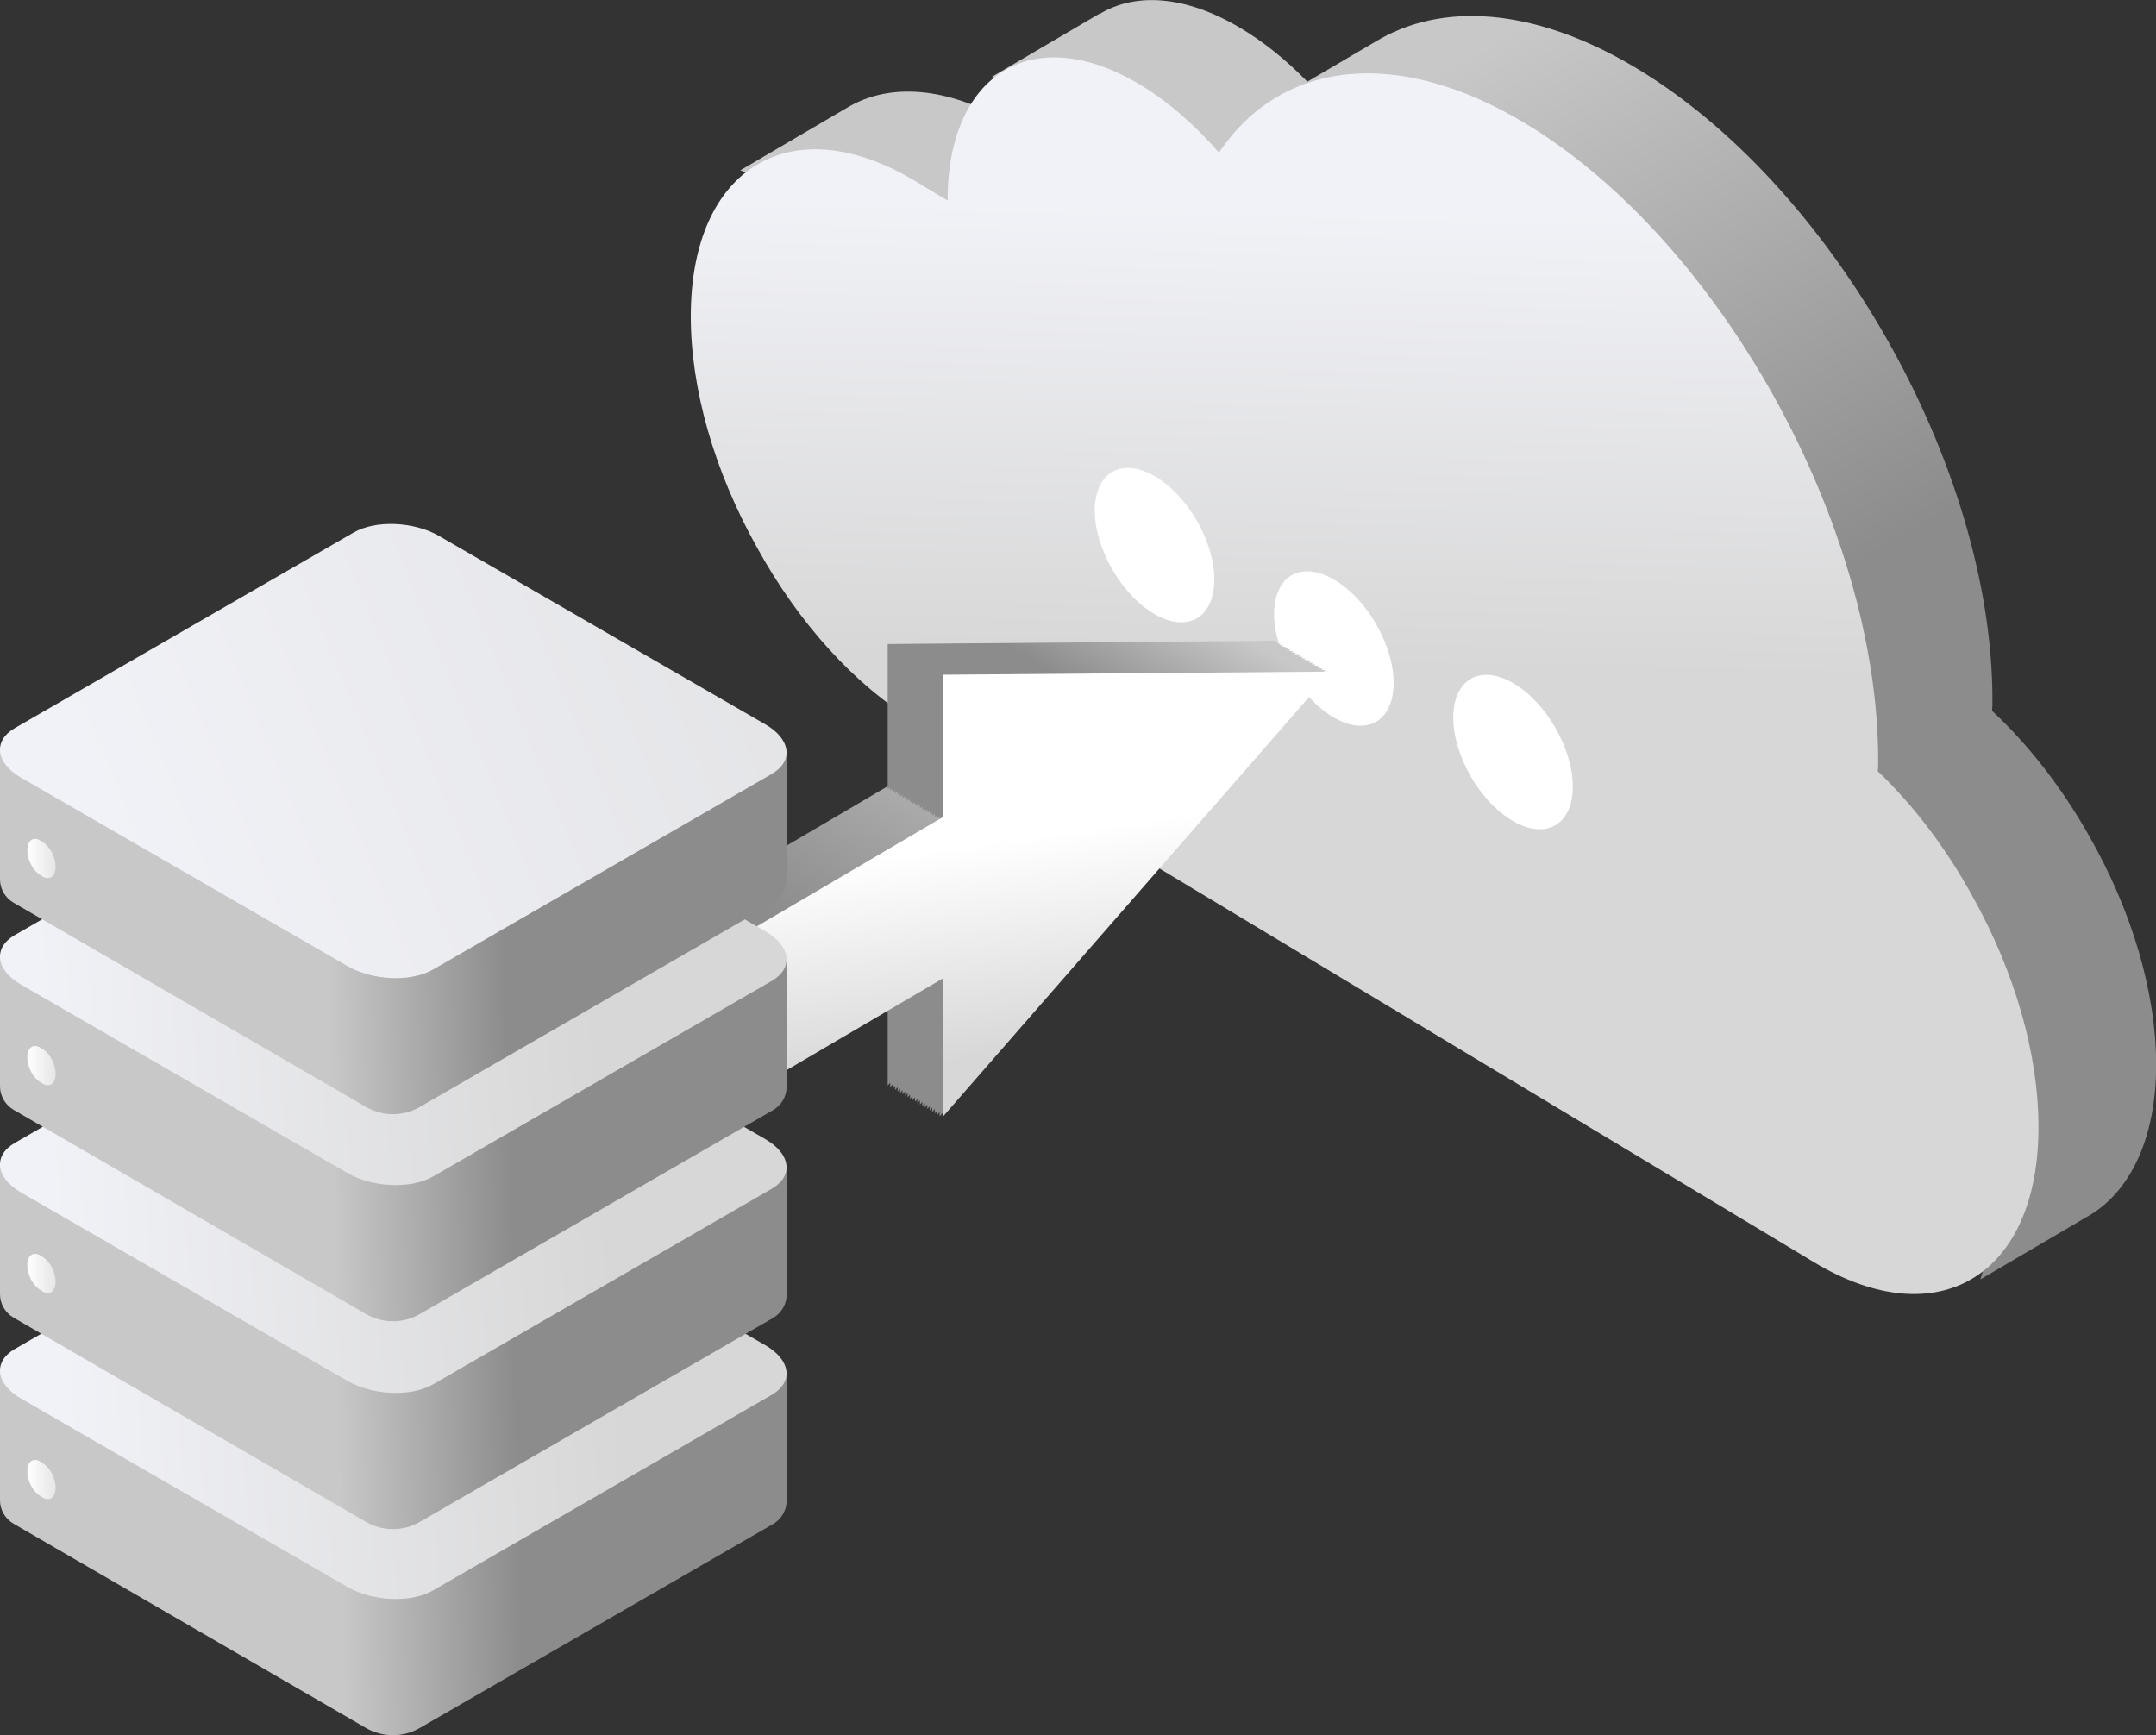
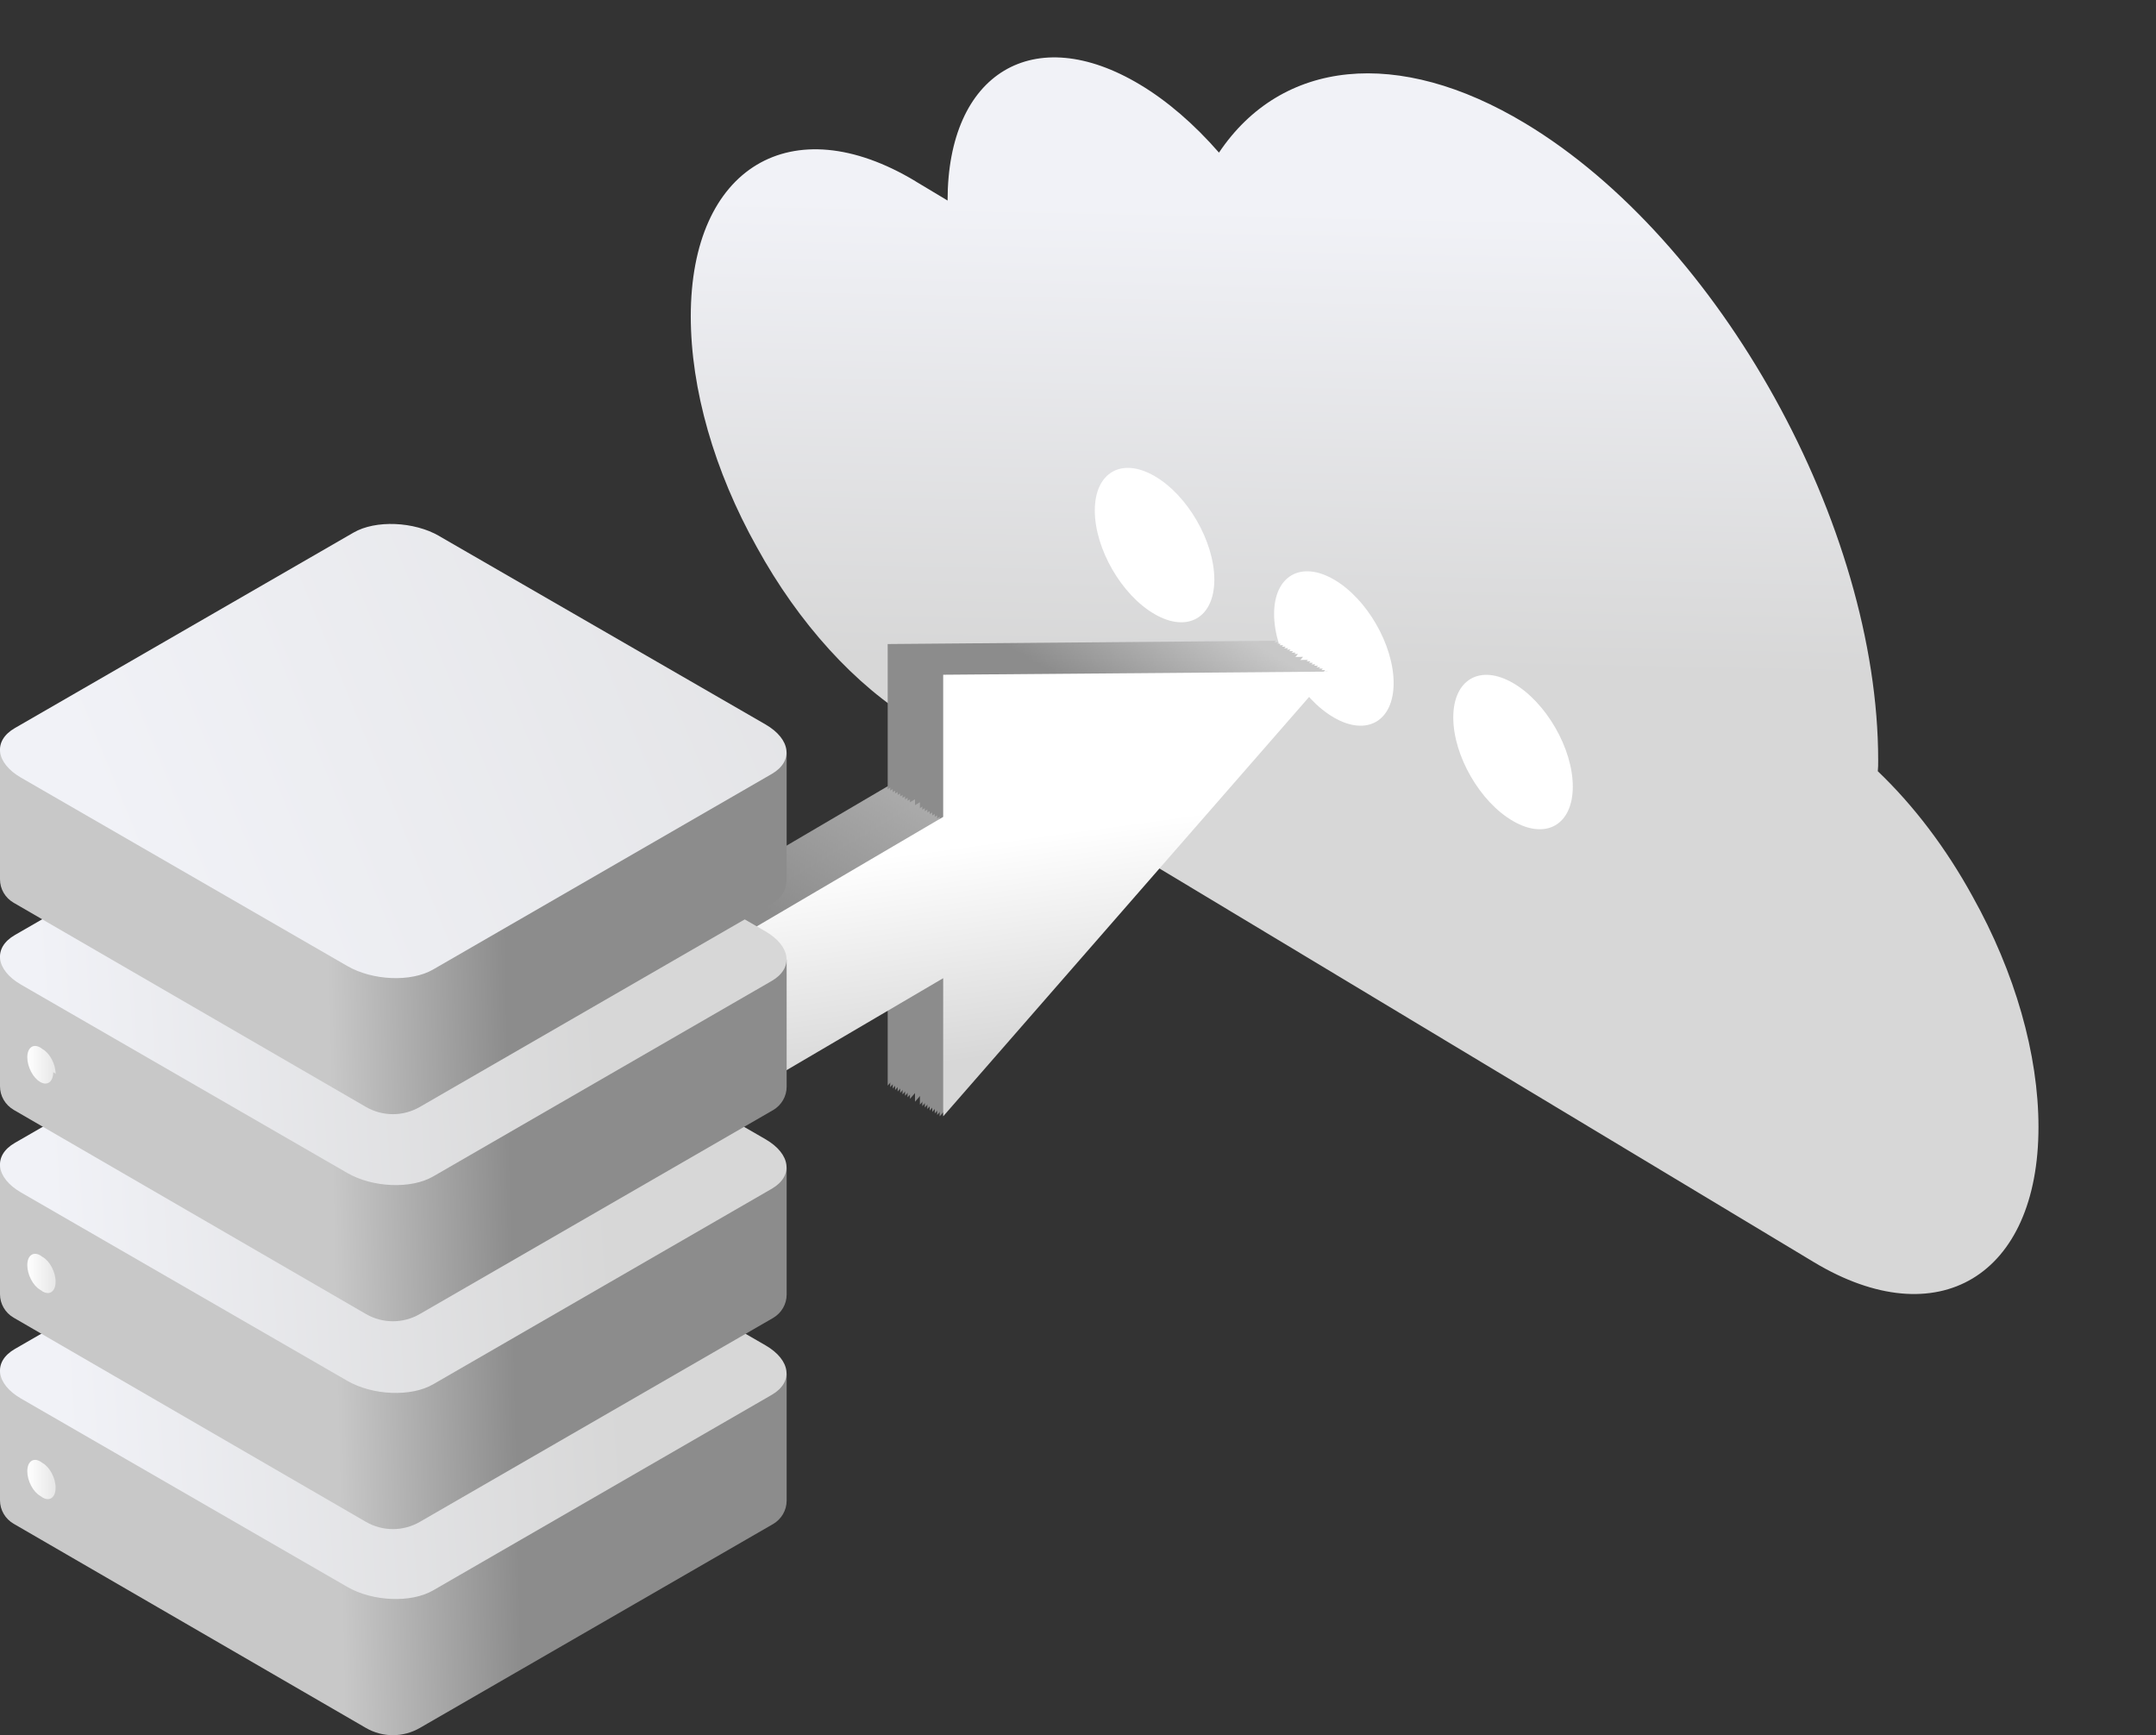
<svg xmlns="http://www.w3.org/2000/svg" xmlns:xlink="http://www.w3.org/1999/xlink" id="Warstwa_2" data-name="Warstwa 2" viewBox="0 0 171.35 137.91">
  <rect x="0" y="0" width="171.35" height="137.91" fill="#333333" stroke="none" />
  <defs>
    <style>
      .cls-1 {
        fill: url(#Gradient_bez_nazwy_85-49);
      }

      .cls-1, .cls-2, .cls-3, .cls-4, .cls-5, .cls-6, .cls-7, .cls-8, .cls-9, .cls-10, .cls-11, .cls-12, .cls-13, .cls-14 {
        fill-rule: evenodd;
      }

      .cls-2 {
        fill: url(#Gradient_bez_nazwy_85-48);
      }

      .cls-3 {
        fill: url(#Gradient_bez_nazwy_85-47);
      }

      .cls-4 {
        fill: url(#Gradient_bez_nazwy_85-46);
      }

      .cls-5 {
        fill: url(#Gradient_bez_nazwy_315-3);
      }

      .cls-6 {
        fill: url(#Gradient_bez_nazwy_315-2);
      }

      .cls-7 {
        fill: url(#Gradient_bez_nazwy_315-4);
      }

      .cls-8 {
        fill: #fff;
      }

      .cls-9 {
        fill: url(#Gradient_bez_nazwy_315);
      }

      .cls-10 {
        fill: url(#Gradient_bez_nazwy_85);
      }

      .cls-15 {
        fill: url(#Gradient_bez_nazwy_85-27);
      }

      .cls-16 {
        fill: url(#Gradient_bez_nazwy_85-28);
      }

      .cls-17 {
        fill: url(#Gradient_bez_nazwy_85-29);
      }

      .cls-18 {
        fill: url(#Gradient_bez_nazwy_85-22);
      }

      .cls-19 {
        fill: url(#Gradient_bez_nazwy_85-23);
      }

      .cls-20 {
        fill: url(#Gradient_bez_nazwy_85-24);
      }

      .cls-21 {
        fill: url(#Gradient_bez_nazwy_85-25);
      }

      .cls-22 {
        fill: url(#Gradient_bez_nazwy_85-26);
      }

      .cls-23 {
        fill: url(#Gradient_bez_nazwy_85-20);
      }

      .cls-24 {
        fill: url(#Gradient_bez_nazwy_85-21);
      }

      .cls-25 {
        fill: url(#Gradient_bez_nazwy_85-45);
      }

      .cls-26 {
        fill: url(#Gradient_bez_nazwy_85-41);
      }

      .cls-27 {
        fill: url(#Gradient_bez_nazwy_85-40);
      }

      .cls-28 {
        fill: url(#Gradient_bez_nazwy_85-43);
      }

      .cls-29 {
        fill: url(#Gradient_bez_nazwy_85-42);
      }

      .cls-30 {
        fill: url(#Gradient_bez_nazwy_85-44);
      }

      .cls-31 {
        fill: url(#Gradient_bez_nazwy_85-37);
      }

      .cls-32 {
        fill: url(#Gradient_bez_nazwy_85-38);
      }

      .cls-33 {
        fill: url(#Gradient_bez_nazwy_85-31);
      }

      .cls-34 {
        fill: url(#Gradient_bez_nazwy_85-39);
      }

      .cls-35 {
        fill: url(#Gradient_bez_nazwy_85-36);
      }

      .cls-36 {
        fill: url(#Gradient_bez_nazwy_85-34);
      }

      .cls-37 {
        fill: url(#Gradient_bez_nazwy_85-35);
      }

      .cls-38 {
        fill: url(#Gradient_bez_nazwy_85-32);
      }

      .cls-39 {
        fill: url(#Gradient_bez_nazwy_85-33);
      }

      .cls-40 {
        fill: url(#Gradient_bez_nazwy_85-30);
      }

      .cls-41 {
        fill: url(#Gradient_bez_nazwy_85-10);
      }

      .cls-42 {
        fill: url(#Gradient_bez_nazwy_85-11);
      }

      .cls-43 {
        fill: url(#Gradient_bez_nazwy_85-17);
      }

      .cls-44 {
        fill: url(#Gradient_bez_nazwy_85-18);
      }

      .cls-45 {
        fill: url(#Gradient_bez_nazwy_85-19);
      }

      .cls-46 {
        fill: url(#Gradient_bez_nazwy_85-16);
      }

      .cls-47 {
        fill: url(#Gradient_bez_nazwy_85-14);
      }

      .cls-48 {
        fill: url(#Gradient_bez_nazwy_85-15);
      }

      .cls-49 {
        fill: url(#Gradient_bez_nazwy_85-12);
      }

      .cls-50 {
        fill: url(#Gradient_bez_nazwy_85-13);
      }

      .cls-51 {
        fill: url(#Gradient_bez_nazwy_85-3);
      }

      .cls-52 {
        fill: url(#Gradient_bez_nazwy_85-4);
      }

      .cls-53 {
        fill: url(#Gradient_bez_nazwy_85-2);
      }

      .cls-54 {
        fill: url(#Gradient_bez_nazwy_85-7);
      }

      .cls-55 {
        fill: url(#Gradient_bez_nazwy_85-8);
      }

      .cls-56 {
        fill: url(#Gradient_bez_nazwy_85-5);
      }

      .cls-57 {
        fill: url(#Gradient_bez_nazwy_85-6);
      }

      .cls-58 {
        fill: url(#Gradient_bez_nazwy_85-9);
      }

      .cls-11 {
        fill: url(#Gradient_bez_nazwy_16-2);
      }

      .cls-12 {
        fill: url(#Gradient_bez_nazwy_16-4);
      }

      .cls-13 {
        fill: url(#Gradient_bez_nazwy_16-5);
      }

      .cls-14 {
        fill: url(#Gradient_bez_nazwy_16-3);
      }

      .cls-59 {
        fill: url(#Gradient_bez_nazwy_25);
      }

      .cls-60 {
        fill: url(#Gradient_bez_nazwy_16);
      }
    </style>
    <linearGradient id="Gradient_bez_nazwy_85" data-name="Gradient bez nazwy 85" x1="135.11" y1="79.25" x2="96.06" y2="10.7" gradientUnits="userSpaceOnUse">
      <stop offset=".3" stop-color="#8c8c8c" />
      <stop offset=".94" stop-color="#c8c8c8" />
    </linearGradient>
    <linearGradient id="Gradient_bez_nazwy_16" data-name="Gradient bez nazwy 16" x1="108.44" y1="58.59" x2="109.29" y2="16.77" gradientUnits="userSpaceOnUse">
      <stop offset=".13" stop-color="#d7d7d7" />
      <stop offset="1" stop-color="#f1f2f7" />
    </linearGradient>
    <linearGradient id="Gradient_bez_nazwy_85-2" data-name="Gradient bez nazwy 85" x1="45.29" y1="71.79" x2="85.96" y2="71.79" xlink:href="#Gradient_bez_nazwy_85" />
    <linearGradient id="Gradient_bez_nazwy_85-3" data-name="Gradient bez nazwy 85" x1="70.55" y1="68.61" x2="101.4" y2="68.61" xlink:href="#Gradient_bez_nazwy_85" />
    <linearGradient id="Gradient_bez_nazwy_85-4" data-name="Gradient bez nazwy 85" x1="45.49" y1="71.91" x2="86.16" y2="71.91" xlink:href="#Gradient_bez_nazwy_85" />
    <linearGradient id="Gradient_bez_nazwy_85-5" data-name="Gradient bez nazwy 85" x1="70.75" y1="68.73" x2="101.59" y2="68.73" xlink:href="#Gradient_bez_nazwy_85" />
    <linearGradient id="Gradient_bez_nazwy_85-6" data-name="Gradient bez nazwy 85" x1="45.68" y1="72.03" x2="86.35" y2="72.03" xlink:href="#Gradient_bez_nazwy_85" />
    <linearGradient id="Gradient_bez_nazwy_85-7" data-name="Gradient bez nazwy 85" x1="70.95" y1="68.85" x2="101.79" y2="68.85" xlink:href="#Gradient_bez_nazwy_85" />
    <linearGradient id="Gradient_bez_nazwy_85-8" data-name="Gradient bez nazwy 85" x1="45.88" y1="72.14" x2="86.55" y2="72.14" xlink:href="#Gradient_bez_nazwy_85" />
    <linearGradient id="Gradient_bez_nazwy_85-9" data-name="Gradient bez nazwy 85" x1="71.14" y1="68.96" x2="101.99" y2="68.96" xlink:href="#Gradient_bez_nazwy_85" />
    <linearGradient id="Gradient_bez_nazwy_85-10" data-name="Gradient bez nazwy 85" x1="46.08" y1="72.26" x2="86.74" y2="72.26" xlink:href="#Gradient_bez_nazwy_85" />
    <linearGradient id="Gradient_bez_nazwy_85-11" data-name="Gradient bez nazwy 85" x1="71.34" y1="69.08" x2="102.18" y2="69.08" xlink:href="#Gradient_bez_nazwy_85" />
    <linearGradient id="Gradient_bez_nazwy_85-12" data-name="Gradient bez nazwy 85" x1="46.27" y1="72.37" x2="86.94" y2="72.37" xlink:href="#Gradient_bez_nazwy_85" />
    <linearGradient id="Gradient_bez_nazwy_85-13" data-name="Gradient bez nazwy 85" x1="71.54" y1="69.19" x2="102.38" y2="69.19" xlink:href="#Gradient_bez_nazwy_85" />
    <linearGradient id="Gradient_bez_nazwy_85-14" data-name="Gradient bez nazwy 85" x1="46.47" y1="72.49" x2="87.14" y2="72.49" xlink:href="#Gradient_bez_nazwy_85" />
    <linearGradient id="Gradient_bez_nazwy_85-15" data-name="Gradient bez nazwy 85" x1="71.73" y1="69.31" x2="102.57" y2="69.31" xlink:href="#Gradient_bez_nazwy_85" />
    <linearGradient id="Gradient_bez_nazwy_85-16" data-name="Gradient bez nazwy 85" x1="46.66" y1="72.61" x2="87.33" y2="72.61" xlink:href="#Gradient_bez_nazwy_85" />
    <linearGradient id="Gradient_bez_nazwy_85-17" data-name="Gradient bez nazwy 85" x1="71.93" y1="69.43" x2="102.77" y2="69.43" xlink:href="#Gradient_bez_nazwy_85" />
    <linearGradient id="Gradient_bez_nazwy_85-18" data-name="Gradient bez nazwy 85" x1="46.86" y1="72.72" x2="87.53" y2="72.72" xlink:href="#Gradient_bez_nazwy_85" />
    <linearGradient id="Gradient_bez_nazwy_85-19" data-name="Gradient bez nazwy 85" x1="72.13" y1="69.54" x2="102.97" y2="69.54" xlink:href="#Gradient_bez_nazwy_85" />
    <linearGradient id="Gradient_bez_nazwy_85-20" data-name="Gradient bez nazwy 85" x1="47.06" y1="72.84" x2="87.73" y2="72.84" xlink:href="#Gradient_bez_nazwy_85" />
    <linearGradient id="Gradient_bez_nazwy_85-21" data-name="Gradient bez nazwy 85" x1="72.32" y1="69.66" x2="103.16" y2="69.66" xlink:href="#Gradient_bez_nazwy_85" />
    <linearGradient id="Gradient_bez_nazwy_85-22" data-name="Gradient bez nazwy 85" x1="47.25" y1="72.96" x2="87.92" y2="72.96" xlink:href="#Gradient_bez_nazwy_85" />
    <linearGradient id="Gradient_bez_nazwy_85-23" data-name="Gradient bez nazwy 85" x1="72.52" y1="69.78" x2="103.36" y2="69.78" xlink:href="#Gradient_bez_nazwy_85" />
    <linearGradient id="Gradient_bez_nazwy_85-24" data-name="Gradient bez nazwy 85" x1="47.45" y1="73.07" x2="88.12" y2="73.07" xlink:href="#Gradient_bez_nazwy_85" />
    <linearGradient id="Gradient_bez_nazwy_85-25" data-name="Gradient bez nazwy 85" x1="72.72" y1="69.89" x2="103.56" y2="69.89" xlink:href="#Gradient_bez_nazwy_85" />
    <linearGradient id="Gradient_bez_nazwy_85-26" data-name="Gradient bez nazwy 85" x1="47.65" y1="73.19" x2="88.32" y2="73.19" xlink:href="#Gradient_bez_nazwy_85" />
    <linearGradient id="Gradient_bez_nazwy_85-27" data-name="Gradient bez nazwy 85" x1="72.91" y1="70.01" x2="103.75" y2="70.01" xlink:href="#Gradient_bez_nazwy_85" />
    <linearGradient id="Gradient_bez_nazwy_85-28" data-name="Gradient bez nazwy 85" x1="47.84" y1="73.3" x2="88.51" y2="73.3" xlink:href="#Gradient_bez_nazwy_85" />
    <linearGradient id="Gradient_bez_nazwy_85-29" data-name="Gradient bez nazwy 85" x1="73.11" y1="70.12" x2="103.95" y2="70.12" xlink:href="#Gradient_bez_nazwy_85" />
    <linearGradient id="Gradient_bez_nazwy_85-30" data-name="Gradient bez nazwy 85" x1="48.04" y1="73.42" x2="88.71" y2="73.42" xlink:href="#Gradient_bez_nazwy_85" />
    <linearGradient id="Gradient_bez_nazwy_85-31" data-name="Gradient bez nazwy 85" x1="73.3" y1="70.24" x2="104.15" y2="70.24" xlink:href="#Gradient_bez_nazwy_85" />
    <linearGradient id="Gradient_bez_nazwy_85-32" data-name="Gradient bez nazwy 85" x1="48.24" y1="73.54" x2="88.91" y2="73.54" xlink:href="#Gradient_bez_nazwy_85" />
    <linearGradient id="Gradient_bez_nazwy_85-33" data-name="Gradient bez nazwy 85" x1="73.5" y1="70.36" x2="104.34" y2="70.36" xlink:href="#Gradient_bez_nazwy_85" />
    <linearGradient id="Gradient_bez_nazwy_85-34" data-name="Gradient bez nazwy 85" x1="48.43" y1="73.65" x2="89.1" y2="73.65" xlink:href="#Gradient_bez_nazwy_85" />
    <linearGradient id="Gradient_bez_nazwy_85-35" data-name="Gradient bez nazwy 85" x1="73.7" y1="70.47" x2="104.54" y2="70.47" xlink:href="#Gradient_bez_nazwy_85" />
    <linearGradient id="Gradient_bez_nazwy_85-36" data-name="Gradient bez nazwy 85" x1="48.63" y1="73.77" x2="89.3" y2="73.77" xlink:href="#Gradient_bez_nazwy_85" />
    <linearGradient id="Gradient_bez_nazwy_85-37" data-name="Gradient bez nazwy 85" x1="73.89" y1="70.59" x2="104.74" y2="70.59" xlink:href="#Gradient_bez_nazwy_85" />
    <linearGradient id="Gradient_bez_nazwy_85-38" data-name="Gradient bez nazwy 85" x1="48.83" y1="73.89" x2="89.49" y2="73.89" xlink:href="#Gradient_bez_nazwy_85" />
    <linearGradient id="Gradient_bez_nazwy_85-39" data-name="Gradient bez nazwy 85" x1="74.09" y1="70.71" x2="104.93" y2="70.71" xlink:href="#Gradient_bez_nazwy_85" />
    <linearGradient id="Gradient_bez_nazwy_85-40" data-name="Gradient bez nazwy 85" x1="49.02" y1="74" x2="89.69" y2="74" xlink:href="#Gradient_bez_nazwy_85" />
    <linearGradient id="Gradient_bez_nazwy_85-41" data-name="Gradient bez nazwy 85" x1="74.29" y1="70.82" x2="105.13" y2="70.82" xlink:href="#Gradient_bez_nazwy_85" />
    <linearGradient id="Gradient_bez_nazwy_85-42" data-name="Gradient bez nazwy 85" x1="49.22" y1="74.12" x2="89.89" y2="74.12" xlink:href="#Gradient_bez_nazwy_85" />
    <linearGradient id="Gradient_bez_nazwy_85-43" data-name="Gradient bez nazwy 85" x1="74.48" y1="70.94" x2="105.32" y2="70.94" xlink:href="#Gradient_bez_nazwy_85" />
    <linearGradient id="Gradient_bez_nazwy_85-44" data-name="Gradient bez nazwy 85" x1="49.41" y1="74.24" x2="90.08" y2="74.24" xlink:href="#Gradient_bez_nazwy_85" />
    <linearGradient id="Gradient_bez_nazwy_85-45" data-name="Gradient bez nazwy 85" x1="74.68" y1="71.05" x2="105.52" y2="71.05" xlink:href="#Gradient_bez_nazwy_85" />
    <linearGradient id="Gradient_bez_nazwy_25" data-name="Gradient bez nazwy 25" x1="79.61" y1="86.47" x2="76.94" y2="67.14" gradientUnits="userSpaceOnUse">
      <stop offset=".13" stop-color="#d7d7d7" />
      <stop offset="1" stop-color="#fff" />
    </linearGradient>
    <linearGradient id="Gradient_bez_nazwy_85-46" data-name="Gradient bez nazwy 85" x1="47.91" y1="122.71" x2="25.72" y2="123.2" xlink:href="#Gradient_bez_nazwy_85" />
    <linearGradient id="Gradient_bez_nazwy_16-2" data-name="Gradient bez nazwy 16" x1="55.91" y1="107.46" x2="4.96" y2="110.75" xlink:href="#Gradient_bez_nazwy_16" />
    <linearGradient id="Gradient_bez_nazwy_315" data-name="Gradient bez nazwy 315" x1="2.17" y1="117.59" x2="4.42" y2="117.59" gradientUnits="userSpaceOnUse">
      <stop offset="0" stop-color="#fff" />
      <stop offset="1" stop-color="#e6e6e6" />
    </linearGradient>
    <linearGradient id="Gradient_bez_nazwy_85-47" data-name="Gradient bez nazwy 85" x1="47.55" y1="106.33" x2="25.36" y2="106.83" xlink:href="#Gradient_bez_nazwy_85" />
    <linearGradient id="Gradient_bez_nazwy_16-3" data-name="Gradient bez nazwy 16" x1="54.86" y1="91.15" x2="3.91" y2="94.43" xlink:href="#Gradient_bez_nazwy_16" />
    <linearGradient id="Gradient_bez_nazwy_85-48" data-name="Gradient bez nazwy 85" x1="47.18" y1="89.82" x2="24.99" y2="90.31" xlink:href="#Gradient_bez_nazwy_85" />
    <linearGradient id="Gradient_bez_nazwy_16-4" data-name="Gradient bez nazwy 16" x1="53.8" y1="74.69" x2="2.85" y2="77.98" xlink:href="#Gradient_bez_nazwy_16" />
    <linearGradient id="Gradient_bez_nazwy_85-49" data-name="Gradient bez nazwy 85" x1="46.81" y1="73.37" x2="24.63" y2="73.87" xlink:href="#Gradient_bez_nazwy_85" />
    <linearGradient id="Gradient_bez_nazwy_16-5" data-name="Gradient bez nazwy 16" x1="123.48" y1="21.97" x2="9.58" y2="68.56" xlink:href="#Gradient_bez_nazwy_16" />
    <linearGradient id="Gradient_bez_nazwy_315-2" data-name="Gradient bez nazwy 315" y1="101.21" y2="101.21" xlink:href="#Gradient_bez_nazwy_315" />
    <linearGradient id="Gradient_bez_nazwy_315-3" data-name="Gradient bez nazwy 315" y1="84.69" y2="84.69" xlink:href="#Gradient_bez_nazwy_315" />
    <linearGradient id="Gradient_bez_nazwy_315-4" data-name="Gradient bez nazwy 315" y1="68.24" y2="68.24" xlink:href="#Gradient_bez_nazwy_315" />
  </defs>
  <g id="Warstwa_1-2" data-name="Warstwa 1">
    <g>
-       <path class="cls-10" d="M58.83,13.54l8.53-5h0c3.3-1.96,7.88-1.7,12.92,1.26l2.6,1.53c0-1.3.12-2.5.34-3.59l-4.38-1.64,8.52-5v.03c2.83-1.73,6.77-1.52,11.13,1.04,1.85,1.09,3.69,2.55,5.41,4.32l5.4-3.17c5.29-3.22,12.61-2.68,20.42,1.9,15.8,9.27,28.63,31.87,28.63,50.41,0,.31,0,.61-.03.87,2.92,2.72,5.54,6.1,7.68,9.88,3.46,6.04,5.36,12.53,5.36,18.27s-2.01,9.97-5.26,11.93h0s-.07.04-.07.04c0,0-.01,0-.02.01l-8.62,5.06,1.31-4.11c-1.75-.37-3.62-1.1-5.56-2.24l-72.87-42.78c-4.89-2.87-9.47-7.79-12.86-13.81-3.46-6.03-5.36-12.53-5.36-18.27,0-2.04.25-3.87.71-5.48l-3.94-1.47Z" />
      <path class="cls-60" d="M72.76,14.41l2.55,1.53c0-10.16,6.86-14.28,15.3-9.21,2.17,1.3,4.31,3.15,6.27,5.4,4.97-7.41,14.23-8.41,24.33-2.33,15.48,9.31,28.06,32.01,28.06,50.63,0,.31,0,.61-.03.87,2.86,2.73,5.43,6.12,7.52,9.93,3.39,6.06,5.25,12.58,5.25,18.35,0,11.85-8.01,16.66-17.85,10.74l-71.41-42.96c-4.79-2.88-9.28-7.82-12.6-13.87-3.39-6.06-5.25-12.58-5.25-18.35,0-11.85,8.01-16.66,17.85-10.74" />
      <path class="cls-8" d="M91.76,37.84c2.62,1.51,4.75,5.2,4.75,8.23s-2.13,4.26-4.75,2.74c-2.62-1.51-4.75-5.2-4.75-8.23s2.13-4.26,4.75-2.74Z" />
      <path class="cls-8" d="M120.25,54.29c2.62,1.51,4.75,5.2,4.75,8.23s-2.13,4.26-4.75,2.74c-2.62-1.51-4.75-5.2-4.75-8.23s2.13-4.26,4.75-2.74Z" />
      <path class="cls-8" d="M106.01,46.06c2.62,1.51,4.75,5.2,4.75,8.23s-2.13,4.26-4.75,2.74c-2.62-1.51-4.75-5.2-4.75-8.23s2.13-4.26,4.75-2.74Z" />
    </g>
    <g>
      <g>
        <g>
          <polygon class="cls-53" points="85.96 66.26 45.29 90.15 45.29 77.33 85.96 53.44 85.96 66.26" />
          <polyline class="cls-51" points="70.55 51.19 101.4 50.93 70.55 86.29" />
        </g>
        <g>
          <polygon class="cls-52" points="86.16 66.37 45.49 90.27 45.49 77.44 86.16 53.55 86.16 66.37" />
          <polyline class="cls-56" points="70.75 51.31 101.59 51.05 70.75 86.41" />
        </g>
        <g>
          <polygon class="cls-57" points="86.35 66.49 45.68 90.38 45.68 77.56 86.35 53.67 86.35 66.49" />
          <polyline class="cls-54" points="70.95 51.42 101.79 51.17 70.95 86.52" />
        </g>
        <g>
          <polygon class="cls-55" points="86.55 66.61 45.88 90.5 45.88 77.68 86.55 53.79 86.55 66.61" />
          <polyline class="cls-58" points="71.14 51.54 101.99 51.28 71.14 86.64" />
        </g>
        <g>
          <polygon class="cls-41" points="86.74 66.72 46.08 90.61 46.08 77.79 86.74 53.9 86.74 66.72" />
          <polyline class="cls-42" points="71.34 51.66 102.18 51.4 71.34 86.76" />
        </g>
        <g>
          <polygon class="cls-49" points="86.94 66.84 46.27 90.73 46.27 77.91 86.94 54.02 86.94 66.84" />
          <polyline class="cls-50" points="71.54 51.77 102.38 51.52 71.54 86.87" />
        </g>
        <g>
          <polygon class="cls-47" points="87.14 66.96 46.47 90.85 46.47 78.03 87.14 54.13 87.14 66.96" />
          <polyline class="cls-48" points="71.73 51.89 102.57 51.63 71.73 86.99" />
        </g>
        <g>
          <polygon class="cls-46" points="87.33 67.07 46.66 90.96 46.66 78.14 87.33 54.25 87.33 67.07" />
          <polyline class="cls-43" points="71.93 52.01 102.77 51.75 71.93 87.1" />
        </g>
        <g>
          <polygon class="cls-44" points="87.53 67.19 46.86 91.08 46.86 78.26 87.53 54.37 87.53 67.19" />
          <polyline class="cls-45" points="72.13 52.12 102.97 51.87 72.13 87.22" />
        </g>
        <g>
          <polygon class="cls-23" points="87.73 67.3 47.06 91.2 47.06 78.38 87.73 54.48 87.73 67.3" />
          <polyline class="cls-24" points="72.32 52.24 103.16 51.98 72.32 87.34" />
        </g>
        <g>
          <polygon class="cls-18" points="87.92 67.42 47.25 91.31 47.25 78.49 87.92 54.6 87.92 67.42" />
-           <polyline class="cls-19" points="72.52 52.35 103.36 52.1 72.52 87.45" />
-         </g>
-         <g>
-           <polygon class="cls-20" points="88.12 67.54 47.45 91.43 47.45 78.61 88.12 54.72 88.12 67.54" />
+         </g>
+         <g>
          <polyline class="cls-21" points="72.72 52.47 103.56 52.21 72.72 87.57" />
        </g>
        <g>
          <polygon class="cls-22" points="88.32 67.65 47.65 91.55 47.65 78.72 88.32 54.83 88.32 67.65" />
-           <polyline class="cls-15" points="72.91 52.59 103.75 52.33 72.91 87.69" />
        </g>
        <g>
          <polygon class="cls-16" points="88.51 67.77 47.84 91.66 47.84 78.84 88.51 54.95 88.51 67.77" />
          <polyline class="cls-17" points="73.11 52.7 103.95 52.45 73.11 87.8" />
        </g>
        <g>
          <polygon class="cls-40" points="88.71 67.89 48.04 91.78 48.04 78.96 88.71 55.06 88.71 67.89" />
          <polyline class="cls-33" points="73.3 52.82 104.15 52.56 73.3 87.92" />
        </g>
        <g>
          <polygon class="cls-38" points="88.91 68 48.24 91.89 48.24 79.07 88.91 55.18 88.91 68" />
          <polyline class="cls-39" points="73.5 52.94 104.34 52.68 73.5 88.03" />
        </g>
        <g>
          <polygon class="cls-36" points="89.1 68.12 48.43 92.01 48.43 79.19 89.1 55.3 89.1 68.12" />
          <polyline class="cls-37" points="73.7 53.05 104.54 52.8 73.7 88.15" />
        </g>
        <g>
          <polygon class="cls-35" points="89.3 68.23 48.63 92.13 48.63 79.31 89.3 55.41 89.3 68.23" />
          <polyline class="cls-31" points="73.89 53.17 104.74 52.91 73.89 88.27" />
        </g>
        <g>
          <polygon class="cls-32" points="89.49 68.35 48.83 92.24 48.83 79.42 89.49 55.53 89.49 68.35" />
          <polyline class="cls-34" points="74.09 53.28 104.93 53.03 74.09 88.38" />
        </g>
        <g>
          <polygon class="cls-27" points="89.69 68.47 49.02 92.36 49.02 79.54 89.69 55.65 89.69 68.47" />
          <polyline class="cls-26" points="74.29 53.4 105.13 53.14 74.29 88.5" />
        </g>
        <g>
          <polygon class="cls-29" points="89.89 68.58 49.22 92.48 49.22 79.65 89.89 55.76 89.89 68.58" />
          <polyline class="cls-28" points="74.48 53.52 105.32 53.26 74.48 88.62" />
        </g>
        <g>
          <polygon class="cls-30" points="90.08 68.7 49.41 92.59 49.41 79.77 90.08 55.88 90.08 68.7" />
          <polyline class="cls-25" points="74.68 53.63 105.52 53.38 74.68 88.73" />
        </g>
      </g>
      <polygon class="cls-59" points="105.8 53.38 74.96 53.63 74.96 64.93 49.69 79.77 49.69 92.59 74.96 77.75 74.96 88.73 105.8 53.38" />
    </g>
    <g>
      <path class="cls-4" d="M62.52,109.17v10.1c0,.77-.41,1.47-1.07,1.86-4.5,2.6-21.95,12.67-28.08,16.21-1.33.77-2.96.77-4.29,0-6.12-3.55-23.51-13.63-28-16.23C.41,120.72,0,120.01,0,119.25v-10.31" />
      <path class="cls-11" d="M34.92,91.97c-2.02-1.17-5.08-1.29-6.82-.28L1.18,107.22c-1.75,1.01-1.53,2.77.49,3.94l25.93,14.97c2.02,1.17,5.08,1.29,6.82.28l26.91-15.54c1.75-1.01,1.53-2.77-.49-3.94l-25.93-14.97Z" />
      <path class="cls-9" d="M4.42,118.25c0-.76-.46-1.64-1.03-1.96l-.19-.13c-.57-.33-1.03.02-1.03.78s.46,1.64,1.03,1.96l.19.13c.57.33,1.03-.02,1.03-.78Z" />
      <path class="cls-3" d="M62.52,92.79v10.1c0,.77-.41,1.47-1.07,1.86-4.5,2.6-21.95,12.67-28.08,16.21-1.33.77-2.96.77-4.29,0-6.12-3.55-23.51-13.63-28-16.23C.41,104.34,0,103.63,0,102.87v-10.31" />
      <path class="cls-14" d="M34.92,75.59c-2.02-1.17-5.08-1.29-6.82-.28L1.18,90.84c-1.75,1.01-1.53,2.77.49,3.94l25.93,14.97c2.02,1.17,5.08,1.29,6.82.28l26.91-15.54c1.75-1.01,1.53-2.77-.49-3.94l-25.93-14.97Z" />
      <path class="cls-2" d="M62.52,76.27v10.1c0,.77-.41,1.47-1.07,1.86-4.5,2.6-21.95,12.67-28.08,16.21-1.33.77-2.96.77-4.29,0-6.12-3.55-23.51-13.63-28-16.23C.41,87.81,0,87.11,0,86.34v-10.31" />
      <path class="cls-12" d="M34.92,59.07c-2.02-1.17-5.08-1.29-6.82-.28L1.18,74.32c-1.75,1.01-1.53,2.77.49,3.94l25.93,14.97c2.02,1.17,5.08,1.29,6.82.28l26.91-15.54c1.75-1.01,1.53-2.77-.49-3.94l-25.93-14.97Z" />
      <path class="cls-1" d="M62.52,59.81v10.1c0,.77-.41,1.47-1.07,1.86-4.5,2.6-21.95,12.67-28.08,16.21-1.33.77-2.96.77-4.29,0-6.12-3.55-23.51-13.63-28-16.23C.41,71.36,0,70.66,0,69.89v-10.31" />
      <path class="cls-13" d="M34.92,42.61c-2.02-1.17-5.08-1.29-6.82-.28L1.18,57.87c-1.75,1.01-1.53,2.77.49,3.94l25.93,14.97c2.02,1.17,5.08,1.29,6.82.28l26.91-15.54c1.75-1.01,1.53-2.77-.49-3.94l-25.93-14.97Z" />
      <path class="cls-6" d="M4.42,101.87c0-.76-.46-1.64-1.03-1.96l-.19-.13c-.57-.33-1.03.02-1.03.78s.46,1.64,1.03,1.96l.19.13c.57.33,1.03-.02,1.03-.78Z" />
-       <path class="cls-5" d="M4.42,85.35c0-.76-.46-1.64-1.03-1.96l-.19-.13c-.57-.33-1.03.02-1.03.78s.46,1.64,1.03,1.96l.19.13c.57.33,1.03-.02,1.03-.78Z" />
-       <path class="cls-7" d="M4.42,68.89c0-.76-.46-1.64-1.03-1.96l-.19-.13c-.57-.33-1.03.02-1.03.78s.46,1.64,1.03,1.96l.19.13c.57.33,1.03-.02,1.03-.78Z" />
+       <path class="cls-5" d="M4.42,85.35c0-.76-.46-1.64-1.03-1.96l-.19-.13c-.57-.33-1.03.02-1.03.78s.46,1.64,1.03,1.96c.57.33,1.03-.02,1.03-.78Z" />
    </g>
  </g>
</svg>